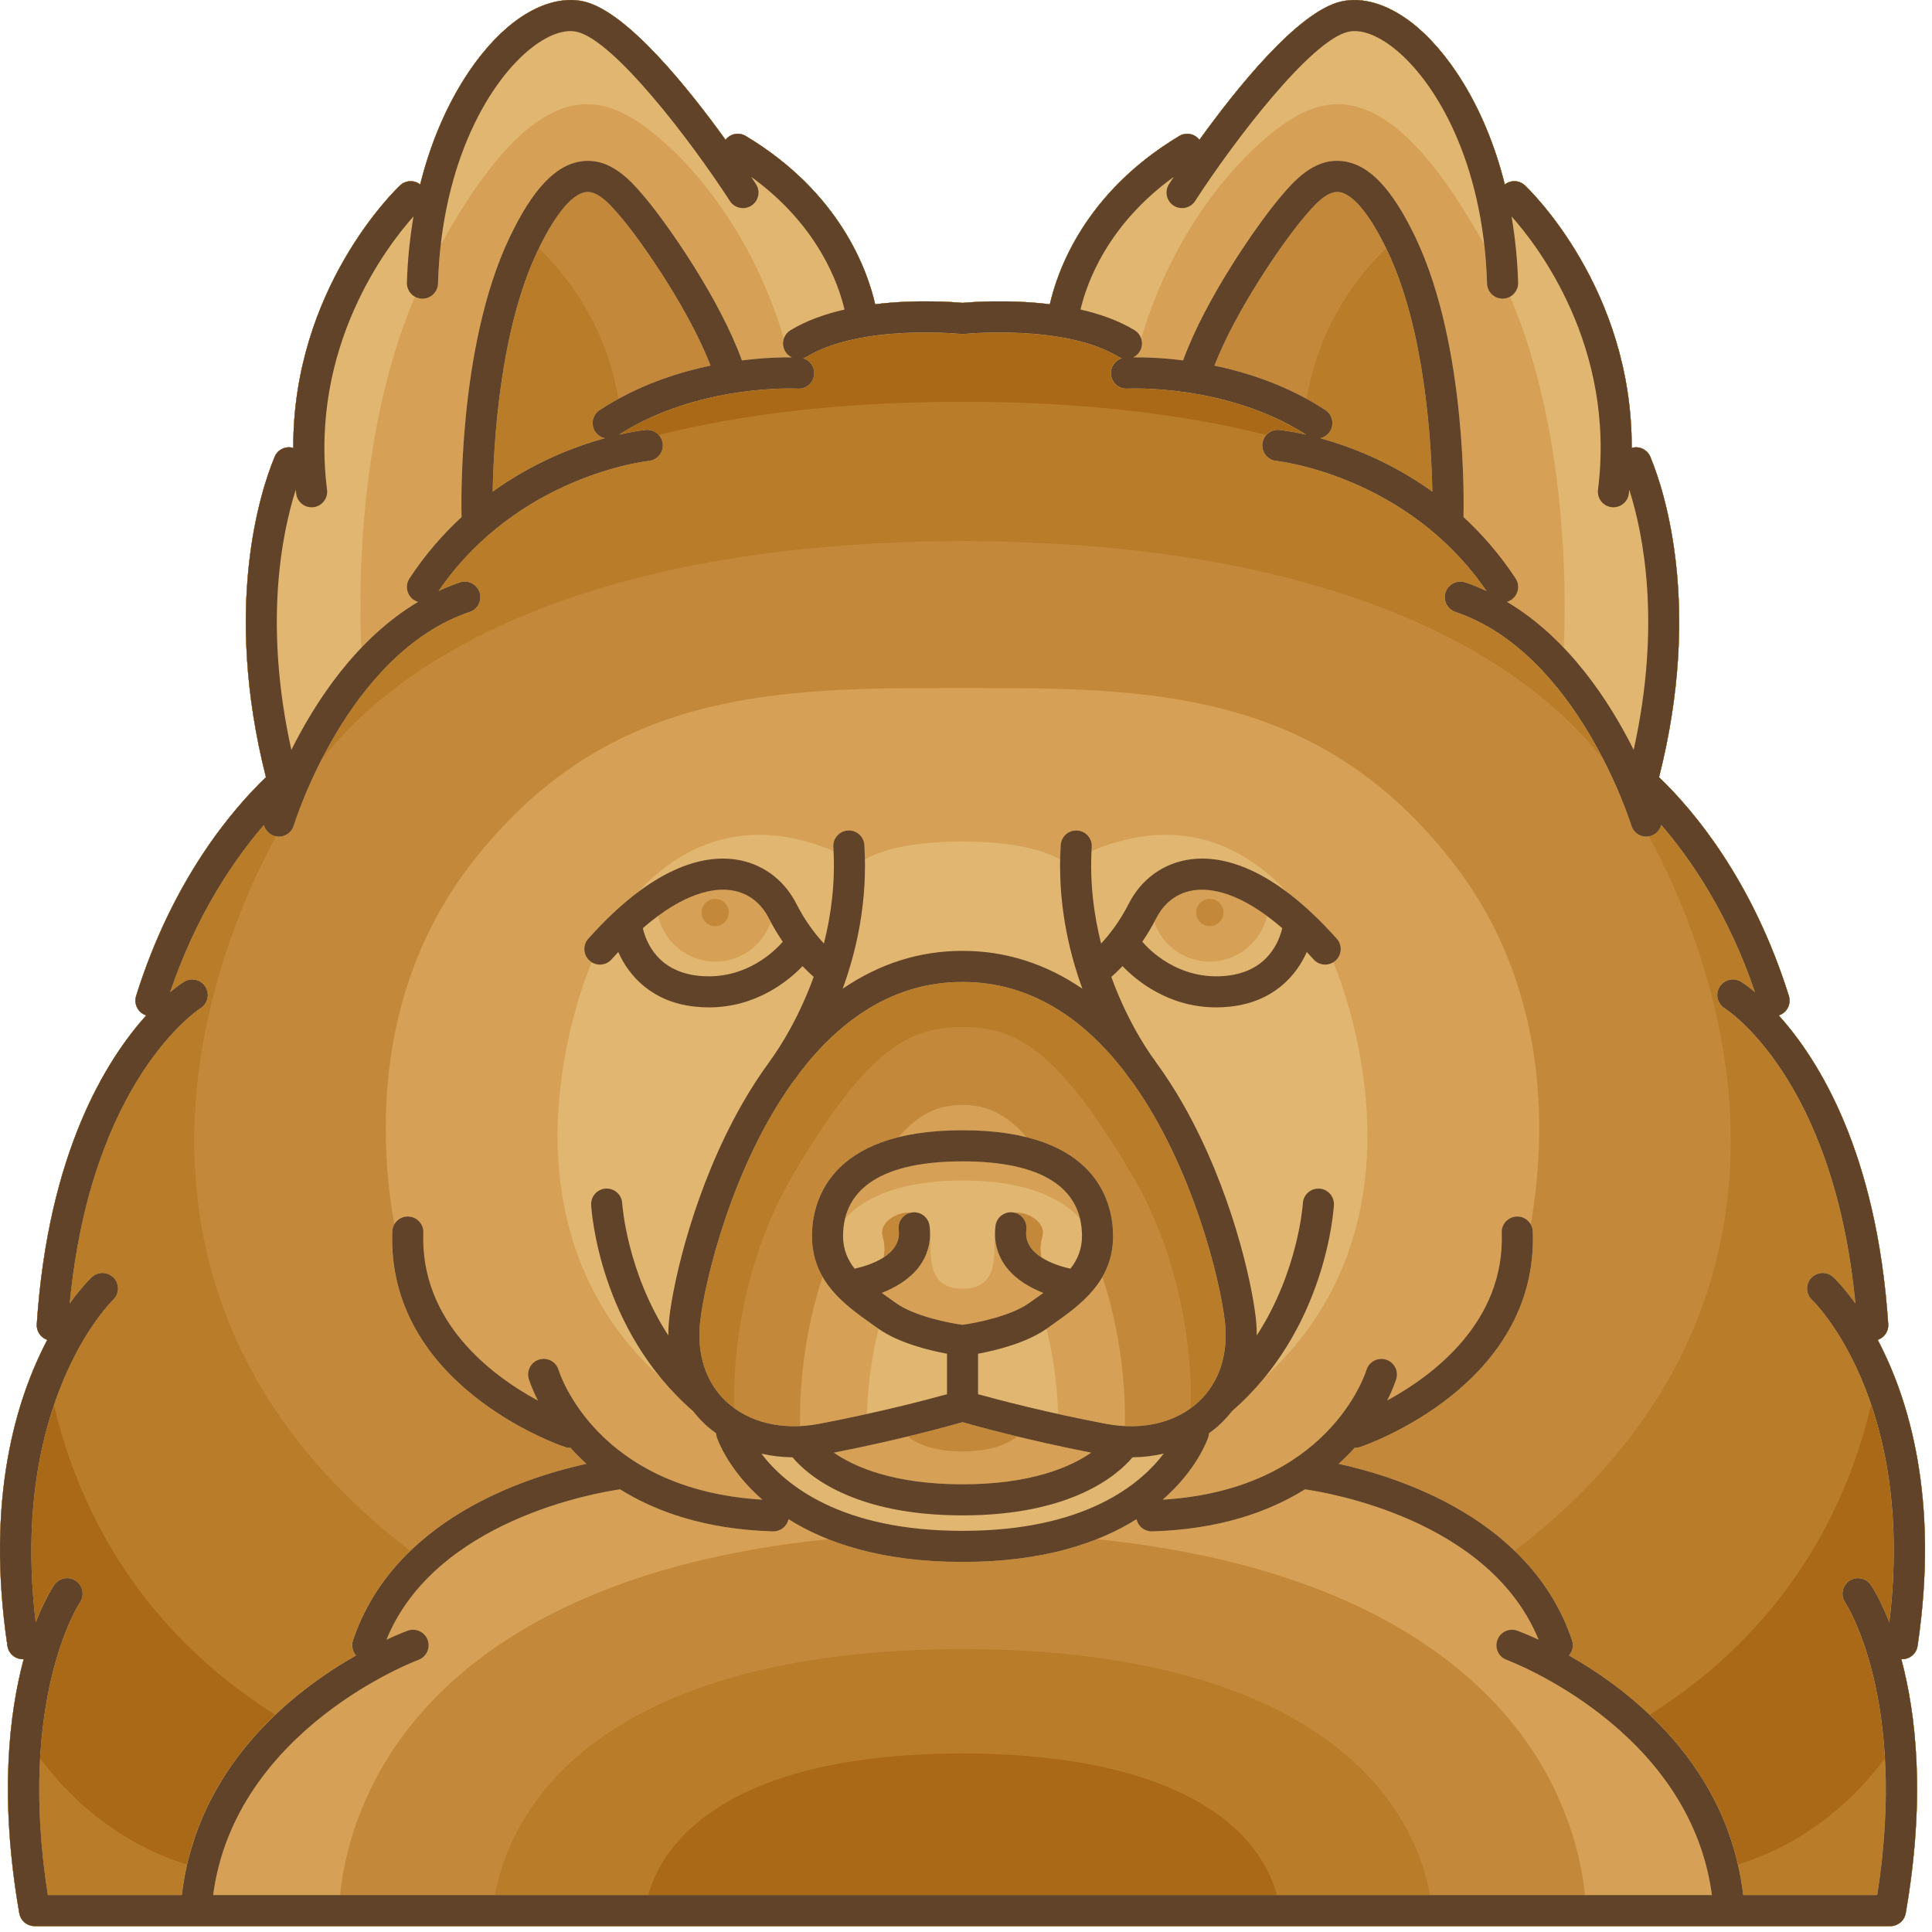
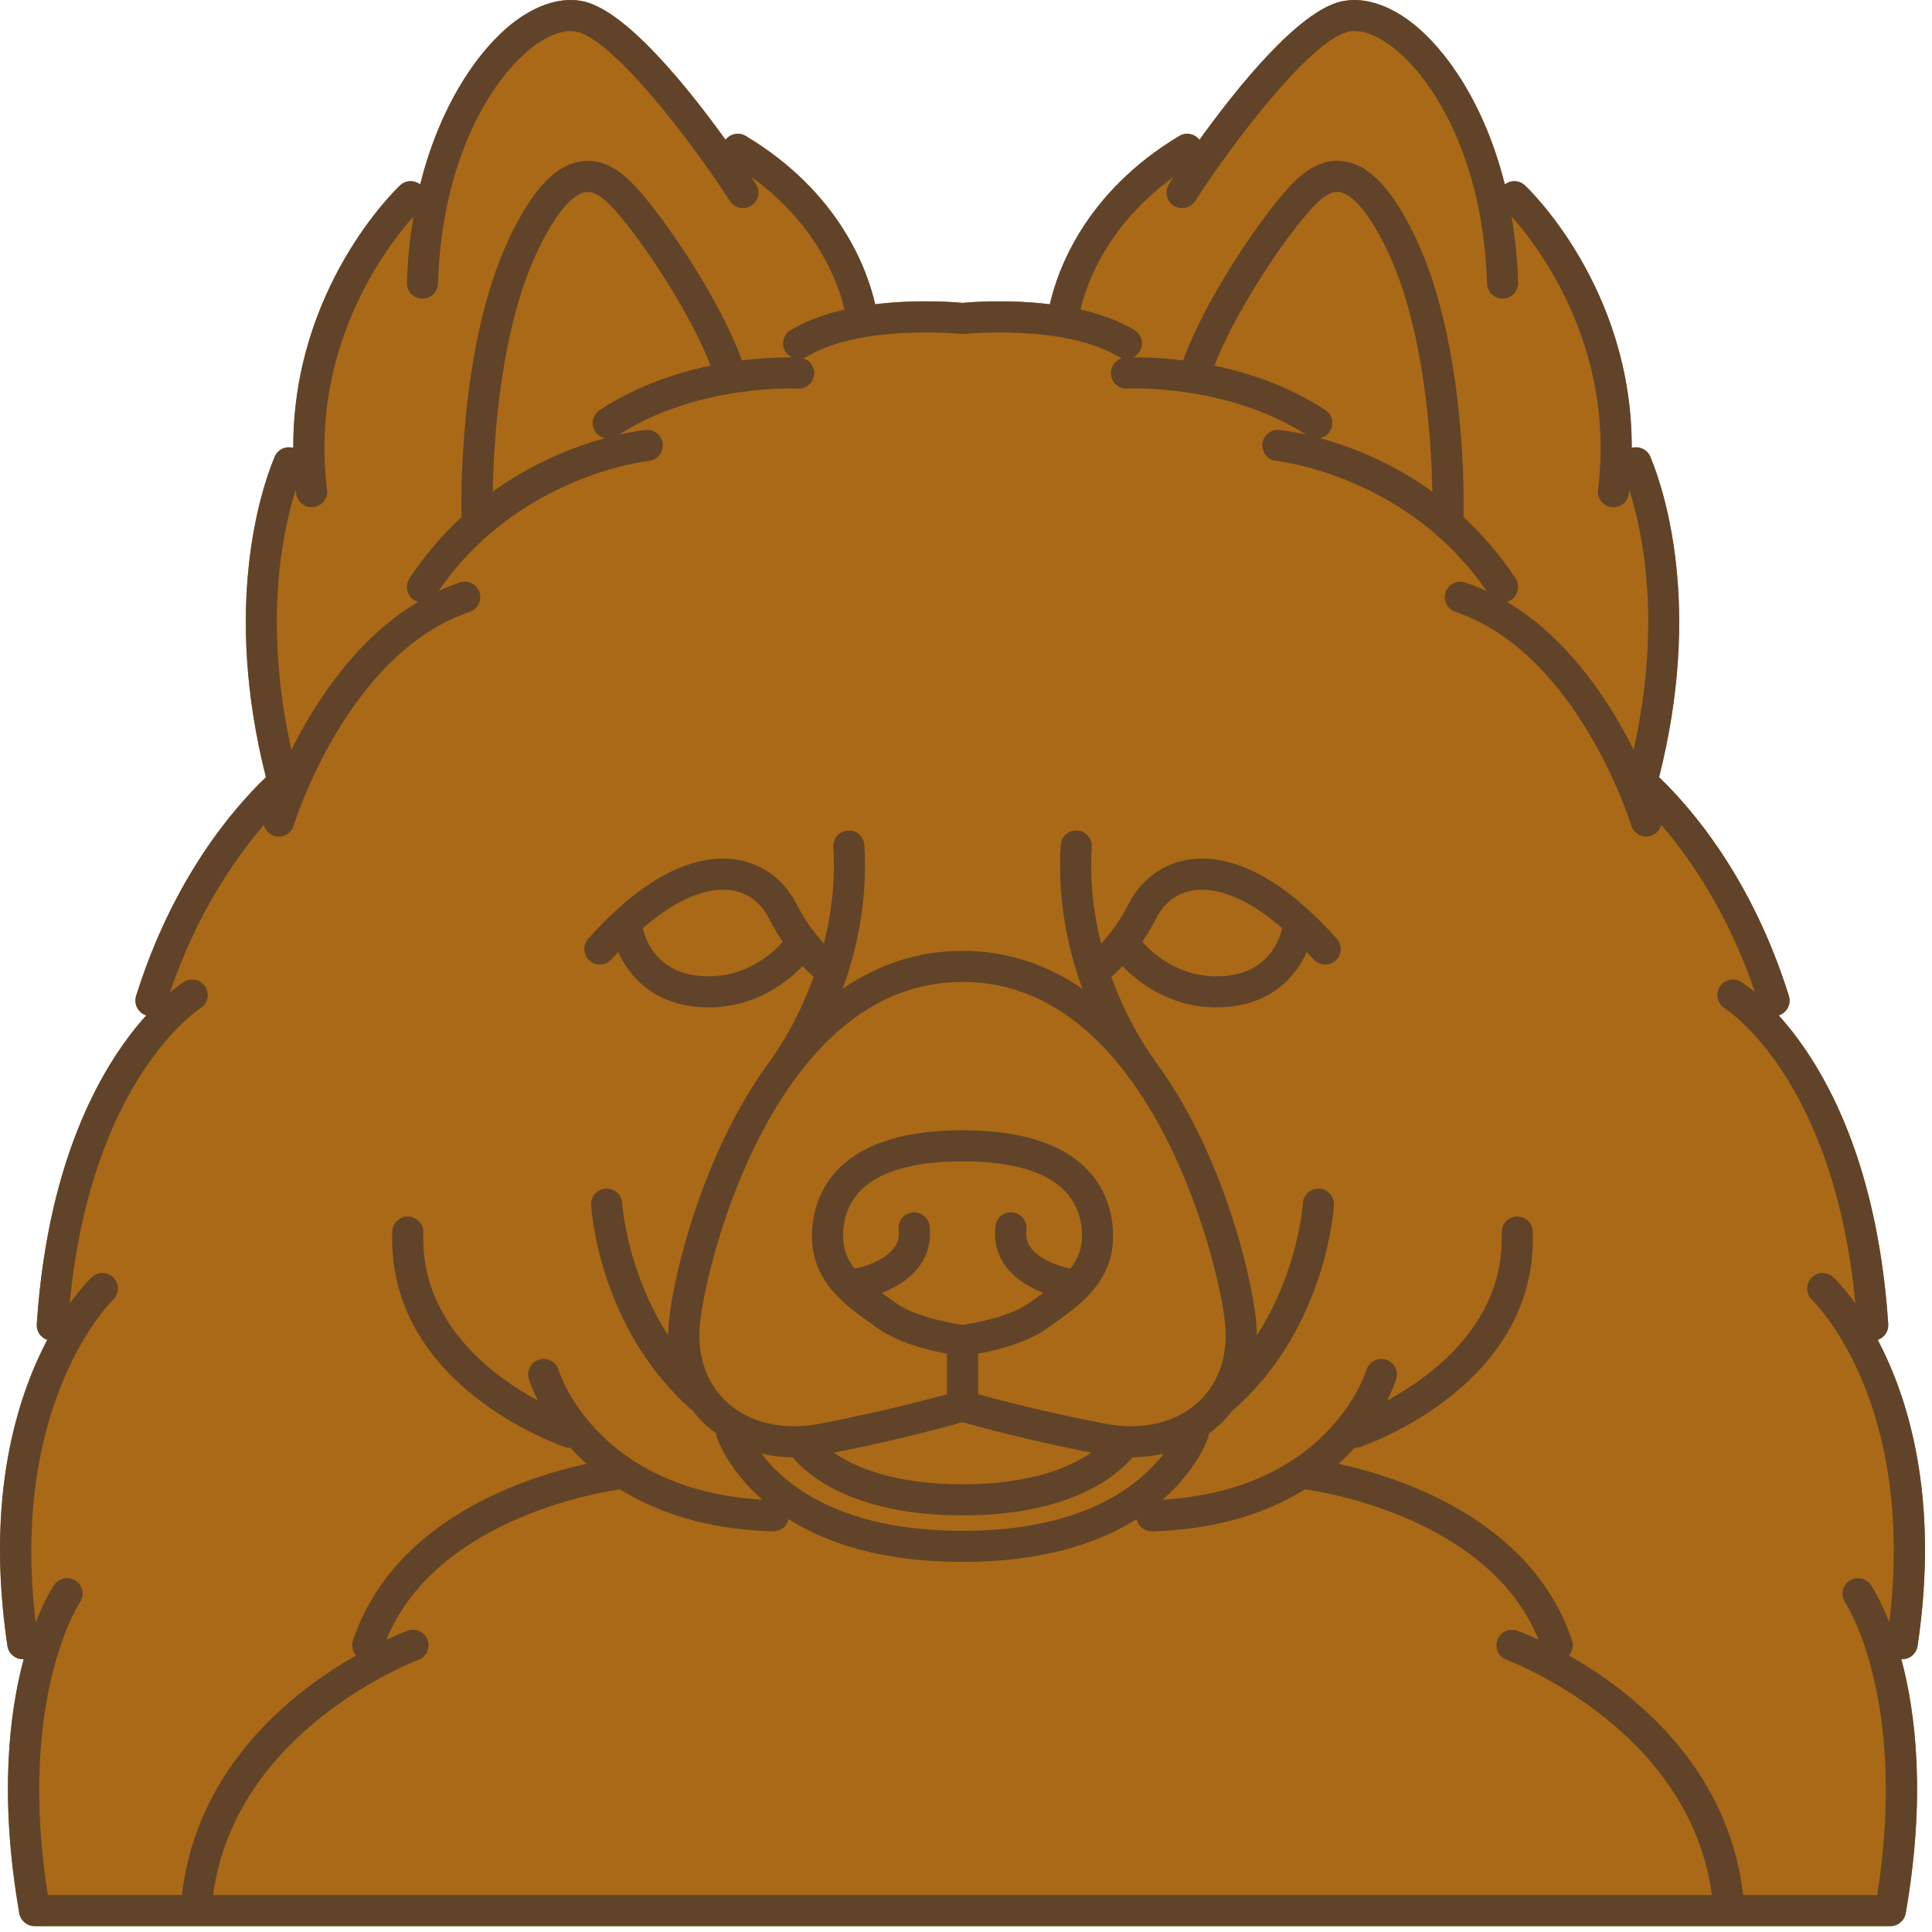
<svg xmlns="http://www.w3.org/2000/svg" style="fill-rule:evenodd;clip-rule:evenodd;stroke-linejoin:round;stroke-miterlimit:2;" xml:space="preserve" version="1.1" viewBox="0 0 130 130" height="100%" width="100%">
  <g transform="matrix(1,0,0,1,-233.234,-232.838)">
    <g>
      <g transform="matrix(1,0,0,1,-200.584,-95.743)">
        <path style="fill:rgb(169,105,22);fill-rule:nonzero;" d="M562.846,439.332C564.334,429.361 562.223,422.645 560.164,418.738C560.602,418.59 560.904,418.166 560.872,417.683C560.105,406.113 556.182,399.87 553.504,396.904C554.054,396.731 554.358,396.144 554.188,395.594C551.733,387.747 547.711,383.041 545.452,380.876C548.374,369.358 545.788,361.568 544.911,359.428L544.89,359.376C544.71,358.865 544.166,358.572 543.634,358.713C543.626,358.715 543.619,358.719 543.613,358.721C543.65,348.002 536.749,341.358 536.428,341.056C536.048,340.699 535.474,340.683 535.074,340.993C533.72,335.571 531.09,331.856 528.789,330.089C527.166,328.845 525.479,328.347 524.039,328.687C521.142,329.372 517.006,334.546 514.526,337.988C514.207,337.578 513.627,337.457 513.17,337.731C506.804,341.547 504.97,346.803 504.461,349.055C501.625,348.706 499.083,348.914 498.584,348.962C498.085,348.914 495.543,348.706 492.705,349.054C492.196,346.802 490.361,341.547 483.996,337.731C483.538,337.457 482.959,337.577 482.64,337.988C480.161,334.546 476.025,329.372 473.127,328.687C471.687,328.347 470,328.845 468.377,330.089C466.076,331.856 463.445,335.571 462.092,340.992C461.693,340.683 461.118,340.698 460.738,341.056C460.418,341.358 453.516,348.002 453.553,358.721C453.547,358.719 453.539,358.715 453.532,358.713C453,358.571 452.455,358.865 452.276,359.376L452.255,359.428C451.378,361.569 448.792,369.359 451.713,380.876C449.454,383.041 445.433,387.747 442.978,395.594C442.806,396.144 443.112,396.731 443.662,396.904C440.984,399.871 437.06,406.113 436.294,417.683C436.261,418.166 436.564,418.59 437.001,418.739C434.943,422.645 432.832,429.361 434.32,439.332C434.397,439.852 434.843,440.223 435.353,440.223C435.373,440.223 435.393,440.221 435.413,440.219C434.438,443.852 433.756,449.506 435.117,457.319C435.205,457.819 435.638,458.184 436.147,458.184L561.019,458.184C561.528,458.184 561.961,457.819 562.049,457.319C563.41,449.506 562.727,443.852 561.753,440.219C561.773,440.221 561.793,440.223 561.813,440.223C562.322,440.223 562.77,439.852 562.846,439.332Z" />
      </g>
      <g transform="matrix(1,0,0,1,-0.001,-95.743)">
-         <path style="fill:rgb(185,124,40);fill-rule:nonzero;" d="M362.263,439.332C363.752,429.361 361.64,422.645 359.581,418.738C360.018,418.59 360.321,418.166 360.289,417.683C359.522,406.113 355.598,399.87 352.92,396.904C353.47,396.731 353.775,396.144 353.604,395.594C351.148,387.747 347.127,383.041 344.868,380.876C347.79,369.358 345.204,361.568 344.327,359.428L344.306,359.376C344.126,358.865 343.582,358.572 343.05,358.713C343.042,358.715 343.035,358.719 343.029,358.721C343.066,348.002 336.165,341.358 335.844,341.056C335.465,340.699 334.89,340.683 334.49,340.993C333.137,335.571 330.506,331.856 328.205,330.089C326.582,328.845 324.895,328.347 323.455,328.687C320.557,329.372 316.422,334.546 313.942,337.988C313.622,337.578 313.042,337.457 312.585,337.731C306.219,341.547 304.385,346.803 303.876,349.055C301.041,348.706 298.499,348.914 298,348.962C297.501,348.914 294.958,348.706 292.122,349.054C291.613,346.802 289.778,341.547 283.413,337.731C282.955,337.457 282.376,337.577 282.056,337.988C279.577,334.546 275.441,329.372 272.543,328.687C271.103,328.347 269.416,328.845 267.793,330.089C265.492,331.856 262.861,335.571 261.508,340.992C261.108,340.683 260.534,340.698 260.154,341.056C259.833,341.358 252.932,348.002 252.969,358.721C252.963,358.719 252.956,358.715 252.948,358.713C252.416,358.571 251.871,358.865 251.692,359.376L251.671,359.428C250.794,361.569 248.208,369.359 251.129,380.876C248.87,383.041 244.849,387.747 242.394,395.594C242.222,396.144 242.528,396.731 243.077,396.904C240.4,399.871 236.476,406.113 235.709,417.683C235.676,418.166 235.979,418.59 236.417,418.739C234.359,422.645 232.248,429.361 233.736,439.332C233.813,439.852 234.26,440.223 234.769,440.223C234.789,440.223 234.809,440.221 234.829,440.219C233.855,443.852 233.171,449.506 234.533,457.319C234.621,457.819 235.055,458.184 235.563,458.184L360.436,458.184C360.944,458.184 361.378,457.819 361.466,457.319C362.828,449.506 362.143,443.852 361.17,440.219C361.19,440.221 361.21,440.223 361.23,440.223C361.739,440.223 362.187,439.852 362.263,439.332ZM360.364,437.751C359.739,436.155 359.182,435.32 359.116,435.223C358.789,434.751 358.143,434.631 357.666,434.956C357.191,435.28 357.068,435.93 357.392,436.406C357.423,436.454 359.668,439.88 360.066,446.877C357.597,450.281 353.979,452.898 350.17,454.038C349.178,449.718 346.806,446.411 344.238,443.97C353.63,438.035 357.56,429.813 359.141,423.087C360.324,426.576 361.126,431.418 360.364,437.751ZM286.91,354.729C287.493,354.765 287.981,354.324 288.015,353.748C288.044,353.256 287.726,352.824 287.275,352.688C287.357,352.664 287.437,352.63 287.513,352.584C291.152,350.383 297.799,351.042 297.865,351.05C297.884,351.051 297.902,351.049 297.921,351.05C297.95,351.053 297.981,351.049 298.012,351.05C298.034,351.049 298.056,351.052 298.078,351.05C298.097,351.049 298.116,351.052 298.136,351.05C298.202,351.042 304.849,350.383 308.488,352.584C308.564,352.63 308.645,352.663 308.726,352.688C308.274,352.824 307.957,353.255 307.986,353.747C308.02,354.322 308.512,354.768 309.091,354.729C309.157,354.726 315.743,354.392 321.121,357.828C320.085,357.593 319.417,357.521 319.317,357.513C318.977,357.479 318.664,357.615 318.45,357.848C312.543,356.367 305.682,355.615 298.001,355.615C290.319,355.615 283.457,356.367 277.552,357.848C277.338,357.616 277.024,357.48 276.685,357.513C276.585,357.522 275.917,357.593 274.881,357.828C280.258,354.392 286.844,354.726 286.91,354.729ZM236.865,423.117C238.449,429.836 242.383,438.044 251.761,443.97C249.192,446.411 246.821,449.718 245.829,454.038C242.02,452.897 238.402,450.281 235.933,446.877C236.329,439.903 238.56,436.479 238.607,436.408C238.932,435.932 238.811,435.284 238.337,434.957C237.863,434.628 237.212,434.749 236.883,435.223C236.817,435.321 236.26,436.156 235.635,437.751C234.88,431.449 235.683,426.612 236.865,423.117ZM319.149,456.093L276.856,456.093C277.588,453.386 281.11,446.596 297.997,446.567C308.956,446.585 314.177,449.471 316.626,451.893C318.229,453.479 318.881,455.074 319.149,456.093Z" />
-       </g>
+         </g>
      <g transform="matrix(1,0,0,1,200.582,-95.743)">
-         <path style="fill:rgb(196,136,59);fill-rule:nonzero;" d="M161.68,439.332C163.169,429.361 161.057,422.645 158.998,418.738C159.435,418.59 159.738,418.166 159.706,417.683C158.939,406.113 155.015,399.87 152.337,396.904C152.887,396.731 153.192,396.144 153.021,395.594C150.565,387.747 146.544,383.041 144.285,380.876C147.207,369.358 144.621,361.568 143.744,359.428L143.723,359.376C143.543,358.865 142.999,358.572 142.467,358.713C142.459,358.715 142.452,358.719 142.446,358.721C142.483,348.002 135.582,341.358 135.261,341.056C134.882,340.699 134.307,340.683 133.907,340.993C132.554,335.571 129.924,331.856 127.622,330.089C125.999,328.845 124.312,328.347 122.872,328.687C119.974,329.372 115.839,334.546 113.359,337.988C113.039,337.578 112.459,337.457 112.002,337.731C105.636,341.547 103.802,346.803 103.293,349.055C100.458,348.706 97.916,348.914 97.417,348.962C96.918,348.914 94.375,348.706 91.539,349.054C91.03,346.802 89.195,341.547 82.83,337.731C82.372,337.457 81.793,337.577 81.473,337.988C78.994,334.546 74.858,329.372 71.96,328.687C70.52,328.347 68.833,328.845 67.21,330.089C64.909,331.856 62.278,335.571 60.925,340.992C60.525,340.683 59.951,340.698 59.571,341.056C59.25,341.358 52.349,348.002 52.386,358.721C52.38,358.719 52.373,358.715 52.365,358.713C51.833,358.571 51.288,358.865 51.109,359.376L51.088,359.428C50.211,361.569 47.625,369.359 50.546,380.876C48.287,383.041 44.267,387.747 41.811,395.594C41.639,396.144 41.945,396.731 42.494,396.904C39.817,399.871 35.893,406.113 35.126,417.683C35.093,418.166 35.396,418.59 35.834,418.739C33.776,422.645 31.665,429.361 33.153,439.332C33.23,439.852 33.677,440.223 34.186,440.223C34.206,440.223 34.226,440.221 34.246,440.219C33.272,443.852 32.588,449.506 33.95,457.319C34.038,457.819 34.472,458.184 34.98,458.184L159.852,458.184C160.36,458.184 160.794,457.819 160.882,457.319C162.244,449.506 161.559,443.852 160.586,440.219C160.606,440.221 160.626,440.223 160.646,440.223C161.156,440.223 161.604,439.852 161.68,439.332ZM129.031,361.661C126.247,359.658 123.456,358.607 121.478,358.064C121.738,358.008 121.977,357.857 122.133,357.618C122.449,357.136 122.313,356.487 121.831,356.171C121.417,355.901 120.998,355.658 120.575,355.427C121.425,350.203 124.358,346.787 125.925,345.294C125.957,345.359 125.988,345.419 126.021,345.487C128.541,350.784 128.969,358.373 129.031,361.661ZM68.813,345.487C68.846,345.419 68.877,345.359 68.909,345.294C70.475,346.787 73.409,350.203 74.257,355.427C73.836,355.658 73.416,355.902 73.003,356.171C72.521,356.487 72.384,357.136 72.701,357.618C72.858,357.857 73.096,358.009 73.355,358.064C71.378,358.607 68.586,359.658 65.802,361.662C65.862,358.375 66.291,350.791 68.813,345.487ZM64.256,369.753C64.802,369.568 65.096,368.975 64.912,368.427C64.726,367.881 64.134,367.588 63.586,367.773C63.093,367.939 62.619,368.137 62.157,368.351C67.483,360.573 76.187,359.605 76.302,359.592C76.878,359.536 77.298,359.026 77.242,358.451C77.186,357.876 76.677,357.456 76.101,357.512C76.001,357.521 75.333,357.592 74.297,357.827C79.675,354.391 86.261,354.725 86.327,354.728C86.91,354.764 87.398,354.323 87.432,353.747C87.461,353.255 87.143,352.823 86.692,352.687C86.774,352.663 86.854,352.629 86.93,352.583C90.569,350.382 97.216,351.041 97.282,351.049C97.301,351.05 97.319,351.048 97.338,351.049C97.367,351.052 97.398,351.048 97.429,351.049C97.451,351.048 97.473,351.051 97.495,351.049C97.514,351.048 97.533,351.051 97.553,351.049C97.619,351.041 104.266,350.382 107.905,352.583C107.981,352.629 108.062,352.662 108.143,352.687C107.691,352.823 107.374,353.254 107.403,353.746C107.437,354.321 107.929,354.767 108.508,354.728C108.574,354.725 115.16,354.391 120.538,357.827C119.502,357.592 118.834,357.52 118.734,357.512C118.158,357.454 117.651,357.876 117.595,358.45C117.537,359.024 117.958,359.536 118.531,359.593C118.621,359.602 127.344,360.562 132.678,368.352C132.216,368.138 131.742,367.94 131.249,367.774C130.703,367.589 130.108,367.882 129.923,368.428C129.738,368.976 130.032,369.57 130.579,369.754C135.478,371.412 138.724,376.134 140.559,379.719C139.326,378.146 137.553,376.301 135.042,374.468C129.148,370.164 117.863,365.038 97.557,364.994C97.553,364.994 97.55,364.992 97.546,364.992C97.503,364.992 97.462,364.993 97.419,364.993C97.376,364.993 97.336,364.992 97.292,364.992C97.288,364.992 97.284,364.994 97.28,364.994C76.974,365.038 65.689,370.164 59.796,374.468C57.277,376.307 55.5,378.158 54.267,379.734C56.095,376.148 59.338,371.416 64.256,369.753ZM108.732,407.475C103.808,399.202 101.057,397.688 97.417,397.688C93.777,397.688 91.026,399.202 86.102,407.475C82.139,414.133 81.991,421.173 82.051,423.331C81.871,423.2 81.7,423.06 81.537,422.909C80.143,421.618 79.512,419.699 79.761,417.507C80.071,414.768 81.927,407.002 86.072,401.279C86.09,401.26 86.109,401.247 86.125,401.228C86.159,401.184 86.307,400.993 86.532,400.665C89.204,397.218 92.764,394.654 97.392,394.654C97.4,394.654 97.409,394.652 97.418,394.651C97.427,394.652 97.436,394.654 97.444,394.654C102.071,394.654 105.632,397.217 108.304,400.665C108.529,400.993 108.678,401.185 108.71,401.228C108.727,401.247 108.746,401.26 108.764,401.279C112.909,407.002 114.764,414.767 115.075,417.507C115.324,419.699 114.692,421.618 113.299,422.909C113.136,423.059 112.964,423.2 112.785,423.33C112.843,421.173 112.695,414.132 108.732,407.475ZM44.888,456.093L35.868,456.093C33.79,442.894 37.96,436.503 38.025,436.408C38.35,435.932 38.229,435.284 37.755,434.957C37.281,434.628 36.629,434.749 36.301,435.223C36.235,435.321 35.678,436.156 35.053,437.751C33.264,422.87 40.173,416.125 40.255,416.047C40.675,415.653 40.696,414.993 40.305,414.57C39.911,414.149 39.249,414.125 38.826,414.519C38.739,414.601 38.134,415.183 37.337,416.294C38.781,401.202 46.028,396.49 46.13,396.425C46.62,396.124 46.775,395.483 46.476,394.99C46.175,394.497 45.532,394.343 45.038,394.641C44.97,394.682 44.621,394.902 44.092,395.346C45.882,390.077 48.424,386.387 50.405,384.09C50.494,384.43 50.749,384.719 51.112,384.828C51.154,384.84 51.195,384.849 51.237,384.854C49.989,387.103 46.87,393.353 45.967,401.13C44.942,409.941 46.641,422.521 60.26,432.938C58.616,434.521 57.231,436.493 56.402,438.951C56.28,439.316 56.373,439.699 56.608,439.97C52.437,442.343 45.901,447.393 44.888,456.093ZM128.872,456.093L65.962,456.093C66.234,454.507 67.099,451.428 69.848,448.374C73.471,444.353 81.193,439.561 97.417,439.541C113.641,439.562 121.363,444.354 124.985,448.374C127.735,451.428 128.599,454.507 128.872,456.093ZM159.781,437.751C159.156,436.155 158.599,435.32 158.533,435.223C158.206,434.751 157.56,434.631 157.083,434.956C156.608,435.28 156.485,435.93 156.809,436.406C156.852,436.471 161.049,442.86 158.966,456.093L149.946,456.093C148.933,447.393 142.397,442.343 138.225,439.972C138.46,439.701 138.553,439.319 138.43,438.953C137.602,436.495 136.216,434.523 134.573,432.94C148.192,422.523 149.891,409.943 148.866,401.132C147.963,393.355 144.844,387.103 143.596,384.856C143.637,384.85 143.679,384.841 143.721,384.829C144.086,384.719 144.343,384.427 144.429,384.083C146.407,386.372 148.947,390.061 150.741,395.348C150.211,394.904 149.862,394.684 149.795,394.643C149.301,394.342 148.659,394.498 148.357,394.992C148.056,395.485 148.213,396.129 148.706,396.429C148.782,396.476 156.046,401.076 157.496,416.296C156.699,415.186 156.095,414.603 156.007,414.521C155.584,414.126 154.923,414.151 154.528,414.572C154.134,414.995 154.157,415.657 154.58,416.051C154.654,416.116 161.585,422.781 159.781,437.751Z" />
-       </g>
+         </g>
      <g transform="matrix(1,0,0,1,-200.584,95.743)">
-         <path style="fill:rgb(214,161,86);fill-rule:nonzero;" d="M562.846,247.848C564.334,237.876 562.223,231.16 560.164,227.253C560.602,227.105 560.904,226.68 560.872,226.198C560.105,214.628 556.182,208.386 553.504,205.419C554.054,205.246 554.358,204.66 554.188,204.11C551.733,196.264 547.711,191.558 545.452,189.392C548.374,177.874 545.788,170.085 544.911,167.945L544.89,167.893C544.71,167.382 544.166,167.088 543.634,167.229C543.626,167.231 543.619,167.235 543.613,167.237C543.65,156.518 536.749,149.873 536.428,149.571C536.048,149.214 535.474,149.198 535.074,149.508C533.72,144.087 531.09,140.37 528.789,138.604C527.166,137.359 525.479,136.861 524.039,137.201C521.142,137.886 517.006,143.06 514.526,146.502C514.207,146.091 513.627,145.971 513.17,146.246C506.804,150.062 504.97,155.317 504.461,157.569C501.625,157.221 499.083,157.429 498.584,157.476C498.085,157.428 495.543,157.221 492.705,157.568C492.196,155.316 490.361,150.061 483.996,146.245C483.538,145.97 482.959,146.09 482.64,146.501C480.161,143.059 476.025,137.885 473.127,137.2C471.687,136.86 470,137.358 468.377,138.603C466.076,140.369 463.445,144.085 462.092,149.507C461.693,149.197 461.118,149.213 460.738,149.57C460.418,149.872 453.516,156.517 453.553,167.236C453.547,167.234 453.539,167.23 453.532,167.228C453,167.086 452.455,167.38 452.276,167.892L452.255,167.944C451.378,170.084 448.792,177.873 451.713,189.391C449.454,191.557 445.433,196.263 442.978,204.109C442.806,204.659 443.112,205.245 443.662,205.418C440.984,208.386 437.06,214.627 436.294,226.197C436.261,226.68 436.564,227.104 437.001,227.253C434.943,231.159 432.832,237.876 434.32,247.847C434.397,248.366 434.843,248.738 435.353,248.738C435.373,248.738 435.393,248.735 435.413,248.734C434.438,252.367 433.756,258.02 435.117,265.833C435.205,266.333 435.638,266.699 436.147,266.699L561.019,266.699C561.528,266.699 561.961,266.334 562.049,265.833C563.41,258.02 562.727,252.368 561.753,248.734C561.773,248.735 561.793,248.738 561.813,248.738C562.322,248.739 562.77,248.367 562.846,247.848ZM522.997,164.687C520.517,163.063 517.84,162.177 515.533,161.697C516.953,158.035 520.013,153.557 521.513,151.771C522.173,150.985 523.075,149.907 523.926,150.018C524.469,150.087 525.613,150.697 527.186,154.003C529.707,159.3 530.135,166.89 530.197,170.177C527.414,168.174 524.622,167.123 522.644,166.58C522.904,166.524 523.143,166.373 523.298,166.134C523.615,165.651 523.479,165.003 522.997,164.687ZM473.867,166.134C474.023,166.373 474.262,166.524 474.52,166.58C472.543,167.123 469.75,168.173 466.967,170.177C467.028,166.891 467.455,159.306 469.979,154.003C471.552,150.697 472.696,150.087 473.239,150.018C474.089,149.908 474.991,150.985 475.656,151.776C477.152,153.557 480.212,158.035 481.633,161.696C479.324,162.177 476.65,163.064 474.169,164.687C473.687,165.003 473.551,165.651 473.867,166.134ZM498.583,234.764C496.552,234.764 495.449,234.193 494.899,233.753C496.72,233.312 498.025,232.949 498.583,232.789C499.141,232.949 500.443,233.312 502.267,233.753C501.716,234.193 500.613,234.764 498.583,234.764ZM503.899,221.708C503.255,221.294 502.767,220.697 502.876,219.846C502.945,219.302 502.582,218.807 502.055,218.696C502.228,218.675 502.401,218.678 502.567,218.713C503.14,218.836 503.636,219.152 503.861,219.538C504.011,219.793 504.04,220.074 503.947,220.372C503.803,220.826 503.825,221.304 503.899,221.708ZM494.289,219.846C494.398,220.697 493.91,221.294 493.267,221.708C493.341,221.304 493.363,220.826 493.22,220.371C493.126,220.073 493.156,219.792 493.306,219.537C493.531,219.151 494.026,218.835 494.6,218.712C494.765,218.677 494.939,218.673 495.112,218.695C494.584,218.807 494.221,219.302 494.289,219.846ZM502.897,213.617C501.561,212.087 500.26,211.444 498.583,211.444L498.582,211.444C496.899,211.444 495.596,212.092 494.269,213.617C489.105,214.904 488.452,218.528 488.452,220.271C488.452,221.352 488.732,222.244 489.169,223.006C487.692,227.449 487.621,231.559 487.655,233.055C485.709,233.149 483.95,232.58 482.703,231.425C481.309,230.133 480.679,228.214 480.927,226.022C481.237,223.283 483.093,215.518 487.238,209.796C487.256,209.777 487.275,209.763 487.291,209.743C487.325,209.701 487.474,209.508 487.698,209.18C490.37,205.734 493.93,203.17 498.558,203.17C498.566,203.17 498.575,203.168 498.583,203.168C498.592,203.168 498.601,203.17 498.608,203.17C503.235,203.17 506.796,205.734 509.468,209.18C509.693,209.508 509.841,209.701 509.874,209.743C509.891,209.763 509.91,209.777 509.928,209.796C514.073,215.518 515.928,223.283 516.239,226.022C516.487,228.214 515.856,230.133 514.463,231.425C513.216,232.581 511.457,233.148 509.511,233.054C509.545,231.557 509.474,227.448 507.996,223.006C508.433,222.244 508.714,221.351 508.714,220.271C508.714,218.527 508.061,214.904 502.897,213.617ZM481.942,199.414C481.435,199.414 481.022,199.002 481.022,198.496C481.022,197.99 481.435,197.578 481.942,197.578C482.448,197.578 482.859,197.99 482.859,198.496C482.859,199.002 482.448,199.414 481.942,199.414ZM514.307,198.495C514.307,197.988 514.718,197.577 515.224,197.577C515.731,197.577 516.144,197.989 516.144,198.495C516.144,199.001 515.731,199.413 515.224,199.413C514.718,199.414 514.307,199.002 514.307,198.495ZM540.462,264.608L456.704,264.608C456.88,262.713 457.608,258.597 460.621,254.311C464.334,249.029 472.364,242.426 489.545,240.662C491.829,241.569 494.774,242.193 498.558,242.193C498.566,242.193 498.575,242.191 498.583,242.19C498.592,242.19 498.601,242.193 498.608,242.193C502.391,242.193 505.336,241.569 507.621,240.662C524.804,242.429 532.833,249.03 536.545,254.311C539.558,258.597 540.286,262.713 540.462,264.608ZM560.946,246.266C560.322,244.67 559.765,243.835 559.699,243.739C559.372,243.266 558.725,243.146 558.25,243.471C557.774,243.796 557.651,244.445 557.976,244.922C558.019,244.986 562.216,251.375 560.132,264.608L551.112,264.608C550.098,255.907 543.563,250.858 539.391,248.487C539.625,248.216 539.718,247.834 539.596,247.469C536.863,239.353 528.061,236.505 523.891,235.594C524.286,235.236 524.644,234.874 524.966,234.515C524.978,234.515 524.988,234.517 524.998,234.517C525.108,234.517 525.222,234.499 525.332,234.461C525.823,234.295 537.328,230.285 536.955,219.962C536.949,219.79 536.897,219.631 536.817,219.49C537.838,213.653 538.198,203.681 531.619,195.185C522.482,183.389 510.979,183.389 498.8,183.389L498.606,183.389C498.598,183.389 498.589,183.392 498.583,183.393C498.575,183.392 498.567,183.389 498.56,183.389L498.366,183.389C486.186,183.389 474.683,183.389 465.547,195.185C458.968,203.681 459.328,213.65 460.348,219.487C460.269,219.629 460.217,219.788 460.211,219.961C459.838,230.283 471.343,234.294 471.834,234.46C471.944,234.498 472.057,234.516 472.168,234.516C472.178,234.516 472.189,234.514 472.198,234.514C472.522,234.873 472.881,235.235 473.275,235.593C469.105,236.504 460.303,239.352 457.569,247.468C457.448,247.833 457.54,248.215 457.775,248.486C453.603,250.857 447.068,255.906 446.054,264.607L437.034,264.607C434.955,251.407 439.126,245.018 439.19,244.922C439.515,244.446 439.394,243.797 438.92,243.47C438.445,243.141 437.794,243.262 437.466,243.737C437.4,243.833 436.843,244.668 436.219,246.264C434.43,231.384 441.338,224.638 441.421,224.559C441.84,224.165 441.862,223.506 441.47,223.084C441.076,222.662 440.414,222.639 439.991,223.033C439.904,223.115 439.3,223.697 438.503,224.807C439.947,209.717 447.194,205.004 447.296,204.939C447.786,204.638 447.941,203.996 447.642,203.504C447.341,203.011 446.698,202.856 446.204,203.156C446.136,203.197 445.788,203.416 445.258,203.861C447.048,198.593 449.59,194.902 451.571,192.605C451.66,192.945 451.916,193.234 452.277,193.342C452.379,193.373 452.48,193.387 452.58,193.387C453.029,193.387 453.443,193.095 453.58,192.643C453.615,192.527 457.157,181.06 465.421,178.266C465.968,178.081 466.262,177.488 466.077,176.941C465.891,176.394 465.299,176.101 464.751,176.286C464.259,176.453 463.784,176.65 463.322,176.865C468.648,169.086 477.352,168.118 477.467,168.106C478.042,168.05 478.463,167.54 478.407,166.965C478.351,166.39 477.842,165.97 477.265,166.024C477.165,166.034 476.497,166.105 475.461,166.341C480.839,162.905 487.425,163.238 487.491,163.242C488.074,163.278 488.562,162.836 488.596,162.261C488.624,161.769 488.307,161.338 487.856,161.2C487.937,161.176 488.017,161.143 488.093,161.097C491.733,158.895 498.379,159.555 498.446,159.562C498.465,159.563 498.483,159.561 498.502,159.562C498.53,159.565 498.562,159.562 498.593,159.562C498.614,159.561 498.637,159.564 498.658,159.562C498.677,159.561 498.696,159.564 498.716,159.562C498.782,159.555 505.43,158.895 509.069,161.097C509.145,161.143 509.225,161.176 509.306,161.2C508.855,161.337 508.537,161.767 508.566,162.26C508.6,162.836 509.092,163.28 509.671,163.242C509.737,163.238 516.323,162.905 521.701,166.341C520.665,166.105 519.997,166.034 519.897,166.024C519.32,165.967 518.813,166.389 518.757,166.963C518.699,167.537 519.12,168.048 519.694,168.106C519.783,168.114 528.507,169.074 533.84,176.865C533.378,176.651 532.903,176.453 532.411,176.286C531.864,176.102 531.27,176.394 531.085,176.941C530.9,177.488 531.194,178.082 531.741,178.266C539.986,181.055 543.547,192.528 543.582,192.644C543.719,193.096 544.133,193.387 544.582,193.387C544.682,193.387 544.784,193.372 544.885,193.342C545.249,193.232 545.506,192.94 545.593,192.596C547.571,194.886 550.111,198.574 551.905,203.861C551.375,203.416 551.025,203.196 550.959,203.156C550.465,202.855 549.822,203.011 549.521,203.504C549.22,203.998 549.376,204.641 549.87,204.942C549.946,204.988 557.211,209.589 558.66,224.808C557.863,223.698 557.259,223.115 557.172,223.034C556.749,222.639 556.087,222.663 555.693,223.085C555.298,223.508 555.322,224.169 555.744,224.563C555.819,224.631 562.751,231.297 560.946,246.266Z" />
-       </g>
+         </g>
      <g transform="matrix(1,0,0,1,-0,95.743)">
-         <path style="fill:rgb(225,182,112);fill-rule:nonzero;" d="M362.263,247.848C363.752,237.876 361.64,231.16 359.581,227.253C360.018,227.105 360.321,226.68 360.289,226.198C359.521,214.628 355.598,208.386 352.92,205.419C353.47,205.246 353.775,204.66 353.603,204.11C351.147,196.264 347.127,191.558 344.868,189.392C347.79,177.874 345.204,170.085 344.326,167.945L344.305,167.893C344.125,167.382 343.58,167.088 343.049,167.229C343.041,167.231 343.035,167.235 343.028,167.237C343.065,156.518 336.164,149.873 335.843,149.571C335.464,149.214 334.889,149.198 334.489,149.508C333.137,144.087 330.507,140.37 328.205,138.604C326.582,137.359 324.895,136.861 323.455,137.201C320.558,137.886 316.422,143.06 313.943,146.502C313.622,146.091 313.043,145.971 312.585,146.246C306.219,150.062 304.386,155.317 303.876,157.569C301.041,157.221 298.498,157.429 297.999,157.476C297.501,157.428 294.957,157.221 292.121,157.568C291.611,155.316 289.777,150.061 283.412,146.245C282.954,145.97 282.374,146.09 282.054,146.501C279.575,143.059 275.439,137.885 272.542,137.2C271.102,136.86 269.416,137.358 267.792,138.603C265.49,140.369 262.86,144.085 261.508,149.507C261.108,149.197 260.533,149.213 260.154,149.57C259.833,149.872 252.932,156.517 252.969,167.236C252.962,167.234 252.955,167.23 252.948,167.228C252.416,167.086 251.871,167.38 251.692,167.892L251.671,167.944C250.793,170.084 248.208,177.873 251.129,189.391C248.87,191.557 244.85,196.263 242.394,204.109C242.222,204.659 242.527,205.245 243.077,205.418C240.4,208.386 236.476,214.627 235.708,226.197C235.676,226.68 235.979,227.104 236.416,227.253C234.357,231.159 232.246,237.876 233.735,247.847C233.812,248.366 234.258,248.738 234.768,248.738C234.788,248.738 234.809,248.735 234.829,248.734C233.854,252.367 233.17,258.02 234.533,265.833C234.62,266.333 235.055,266.699 235.563,266.699L360.436,266.699C360.944,266.699 361.379,266.334 361.466,265.833C362.828,258.02 362.144,252.368 361.17,248.734C361.19,248.735 361.211,248.738 361.231,248.738C361.739,248.739 362.186,248.367 362.263,247.848ZM335.213,176.014C334.142,174.388 332.946,173.027 331.706,171.883C331.706,171.875 331.709,171.866 331.709,171.858C331.723,171.396 331.991,160.459 328.493,153.104C326.925,149.809 325.374,148.169 323.611,147.943C321.629,147.688 320.246,149.336 319.326,150.43C317.858,152.179 314.365,157.155 312.844,161.345C311.327,161.154 310.127,161.133 309.482,161.141C309.658,161.056 309.814,160.926 309.923,160.746C310.086,160.477 310.109,160.164 310.02,159.887C312.446,151.633 317.691,146.349 320.709,144.781C321.583,144.327 322.417,144.106 323.26,144.106C326.357,144.106 329.584,147.205 333.103,153.566C333.198,154.404 333.268,155.269 333.295,156.175C333.312,156.741 333.776,157.189 334.339,157.189C334.35,157.189 334.36,157.189 334.371,157.188C334.543,157.183 334.702,157.133 334.843,157.055C339.059,166.9 338.54,179.071 338.45,180.682C337.336,179.517 336.071,178.448 334.634,177.592C334.732,177.564 334.826,177.521 334.915,177.462C335.397,177.145 335.53,176.497 335.213,176.014ZM322.414,164.687C319.934,163.063 317.258,162.177 314.949,161.697C316.37,158.035 319.43,153.557 320.93,151.771C321.59,150.985 322.492,149.907 323.344,150.018C323.886,150.087 325.031,150.697 326.603,154.003C329.123,159.3 329.552,166.89 329.614,170.177C326.83,168.174 324.038,167.123 322.061,166.58C322.32,166.524 322.559,166.373 322.715,166.134C323.033,165.651 322.897,165.003 322.414,164.687ZM273.284,166.134C273.441,166.373 273.679,166.524 273.938,166.58C271.961,167.123 269.169,168.173 266.385,170.177C266.446,166.891 266.874,159.306 269.396,154.003C270.969,150.697 272.113,150.087 272.655,150.018C273.506,149.908 274.409,150.985 275.073,151.776C276.569,153.557 279.629,158.035 281.05,161.696C278.741,162.177 276.065,163.064 273.585,164.687C273.103,165.003 272.967,165.651 273.284,166.134ZM276.67,150.425C275.755,149.336 274.37,147.687 272.39,147.943C270.626,148.169 269.075,149.809 267.508,153.104C264.009,160.459 264.278,171.396 264.291,171.858C264.291,171.866 264.294,171.875 264.294,171.883C263.054,173.027 261.858,174.388 260.787,176.014C260.47,176.496 260.603,177.145 261.085,177.462C261.174,177.521 261.269,177.564 261.365,177.592C259.929,178.448 258.663,179.517 257.55,180.682C257.461,179.108 256.935,166.915 261.157,157.055C261.298,157.133 261.456,157.183 261.629,157.188C261.64,157.189 261.65,157.189 261.661,157.189C262.224,157.189 262.688,156.741 262.705,156.175C262.732,155.269 262.802,154.404 262.897,153.566C266.415,147.205 269.643,144.106 272.74,144.106C273.582,144.106 274.416,144.327 275.291,144.781C278.31,146.349 283.554,151.633 285.98,159.887C285.891,160.165 285.914,160.477 286.077,160.746C286.185,160.926 286.341,161.056 286.517,161.141C285.871,161.132 284.672,161.154 283.156,161.345C281.635,157.154 278.143,152.178 276.67,150.425ZM348.426,264.608L247.574,264.608C249.06,253.423 261.259,248.831 261.385,248.785C261.927,248.587 262.206,247.988 262.009,247.445C261.812,246.903 261.213,246.623 260.669,246.82C260.565,246.858 260.034,247.057 259.235,247.429C262.525,239.364 273.423,237.527 274.958,237.308C277.392,238.826 280.721,240.006 285.243,240.136L285.273,240.136C285.77,240.136 286.189,239.788 286.293,239.317C288.796,240.893 292.513,242.192 297.974,242.192C297.983,242.192 297.991,242.19 298,242.189C298.009,242.189 298.017,242.192 298.026,242.192C303.486,242.192 307.203,240.893 309.707,239.317C309.811,239.788 310.229,240.136 310.727,240.136L310.757,240.136C315.279,240.006 318.609,238.825 321.042,237.308C322.575,237.525 333.471,239.346 336.765,247.429C335.966,247.057 335.435,246.858 335.33,246.82C334.788,246.623 334.188,246.903 333.99,247.445C333.793,247.988 334.073,248.588 334.616,248.785C334.742,248.831 346.939,253.396 348.426,264.608ZM282.377,196.991C283.894,197.188 284.642,198.244 284.953,198.856C285.002,198.953 285.053,199.046 285.103,199.14C284.563,200.685 283.096,201.798 281.37,201.798C279.492,201.798 277.918,200.483 277.514,198.726C279.813,197.031 281.463,196.872 282.377,196.991ZM311.047,198.856C311.358,198.244 312.106,197.188 313.622,196.991C314.535,196.873 316.186,197.032 318.487,198.726C318.082,200.483 316.508,201.798 314.631,201.798C312.904,201.798 311.437,200.685 310.897,199.14C310.947,199.046 310.998,198.953 311.047,198.856ZM280.344,226.021C280.654,223.282 282.51,215.517 286.655,209.795C286.672,209.776 286.692,209.762 286.707,209.742C286.74,209.7 286.889,209.507 287.115,209.179C289.786,205.733 293.346,203.169 297.974,203.169C297.983,203.169 297.991,203.167 298,203.167C298.009,203.167 298.017,203.169 298.026,203.169C302.653,203.169 306.214,205.733 308.885,209.179C309.11,209.507 309.26,209.7 309.292,209.742C309.308,209.762 309.328,209.776 309.345,209.795C313.491,215.517 315.346,223.282 315.656,226.021C315.904,228.213 315.273,230.132 313.88,231.424C312.364,232.829 310.092,233.366 307.649,232.902C306.503,232.683 305.423,232.458 304.428,232.238C304.393,230.908 304.231,228.786 303.648,226.505C303.666,226.492 303.687,226.482 303.704,226.469L304.109,226.18C305.901,224.912 308.131,223.334 308.131,220.268C308.131,218.127 307.146,213.147 298.027,213.147C298.018,213.147 298.009,213.149 298.001,213.15C297.992,213.15 297.984,213.147 297.975,213.147C288.855,213.147 287.871,218.126 287.871,220.268C287.871,223.333 290.101,224.912 291.892,226.18L292.298,226.469C292.316,226.481 292.336,226.492 292.354,226.505C291.771,228.786 291.608,230.909 291.574,232.238C290.58,232.458 289.5,232.683 288.354,232.902C285.91,233.368 283.638,232.829 282.123,231.424C280.727,230.133 280.096,228.214 280.344,226.021ZM292.637,220.371C292.544,220.073 292.573,219.792 292.722,219.537C292.947,219.151 293.442,218.835 294.016,218.712C294.181,218.677 294.355,218.673 294.528,218.695C294.001,218.807 293.637,219.301 293.706,219.845C293.815,220.696 293.326,221.293 292.683,221.707C292.757,221.304 292.779,220.826 292.637,220.371ZM303.363,220.371C303.22,220.826 303.242,221.304 303.316,221.708C302.673,221.294 302.184,220.697 302.293,219.846C302.362,219.302 301.999,218.807 301.472,218.696C301.645,218.675 301.819,218.678 301.984,218.713C302.557,218.836 303.054,219.152 303.278,219.538C303.427,219.792 303.456,220.073 303.363,220.371ZM300.188,220.038C300.174,220.898 300.436,221.7 300.961,222.378C301.614,223.218 302.567,223.753 303.438,224.092C303.261,224.22 303.082,224.347 302.901,224.475L302.484,224.772C301.259,225.65 298.939,226.112 297.999,226.239C297.06,226.114 294.745,225.655 293.516,224.772L293.099,224.475C292.918,224.347 292.74,224.22 292.562,224.092C293.432,223.753 294.385,223.218 295.039,222.378C295.564,221.7 295.826,220.899 295.812,220.038C295.813,220.043 295.815,220.048 295.816,220.054C295.842,220.267 295.843,220.535 295.845,220.82C295.852,222.011 295.862,223.81 297.977,223.81C297.985,223.81 297.992,223.803 298.001,223.802C298.009,223.803 298.017,223.81 298.025,223.81C300.14,223.81 300.15,222.011 300.156,220.82C300.158,220.536 300.159,220.268 300.185,220.054C300.185,220.048 300.188,220.043 300.188,220.038ZM298,216.531C293.384,216.531 291.156,217.912 290.095,219.094C290.705,216.567 293.397,215.24 297.974,215.24C297.983,215.24 297.991,215.238 298,215.238C298.009,215.238 298.017,215.24 298.026,215.24C302.597,215.24 305.288,216.564 305.902,219.084C304.84,217.911 302.613,216.531 298,216.531ZM298,232.789C298.983,233.071 302.285,233.984 306.662,234.842C305.262,235.808 302.619,236.972 298,236.972C293.382,236.972 290.737,235.808 289.337,234.842C293.715,233.984 297.017,233.07 298,232.789ZM360.364,246.266C359.739,244.67 359.183,243.835 359.116,243.739C358.789,243.266 358.143,243.146 357.666,243.471C357.191,243.796 357.069,244.445 357.392,244.922C357.435,244.986 361.632,251.375 359.549,264.608L350.528,264.608C349.514,255.907 342.979,250.858 338.806,248.487C339.042,248.216 339.135,247.834 339.012,247.469C336.279,239.353 327.476,236.505 323.307,235.594C323.701,235.236 324.06,234.874 324.383,234.515C324.394,234.515 324.404,234.517 324.414,234.517C324.525,234.517 324.639,234.499 324.749,234.461C325.239,234.295 336.745,230.285 336.371,219.962C336.35,219.385 335.862,218.929 335.288,218.955C334.711,218.976 334.26,219.46 334.282,220.038C334.499,226.046 329.664,229.65 326.574,231.332C326.981,230.526 327.157,229.971 327.185,229.88C327.351,229.329 327.039,228.748 326.488,228.58C325.937,228.413 325.354,228.722 325.184,229.272C325.08,229.608 322.55,237.342 311.468,238.005C313.775,235.987 314.481,233.964 314.536,233.797C314.564,233.711 314.577,233.625 314.582,233.539C314.831,233.358 315.073,233.166 315.299,232.957C315.605,232.673 315.881,232.368 316.132,232.045C316.97,231.318 317.702,230.546 318.349,229.755C324.264,224.374 325.402,217.585 325.232,212.587C325.046,207.136 323.312,202.703 322.952,201.839C323.002,201.808 323.051,201.775 323.096,201.735C323.527,201.351 323.564,200.69 323.18,200.259C321.995,198.93 320.883,197.912 319.849,197.135C318.653,195.844 317.097,194.597 315.163,193.885C312.553,192.924 309.704,193.085 306.682,194.357C306.686,194.267 306.687,194.178 306.693,194.088C306.729,193.511 306.291,193.015 305.715,192.979C305.136,192.937 304.642,193.381 304.606,193.958C304.586,194.285 304.576,194.607 304.569,194.927C303.506,194.334 301.552,193.719 297.998,193.719C294.444,193.719 292.49,194.334 291.427,194.927C291.421,194.607 291.41,194.285 291.39,193.958C291.354,193.382 290.859,192.938 290.282,192.979C289.706,193.015 289.268,193.511 289.304,194.088C289.309,194.178 289.31,194.267 289.315,194.357C286.293,193.086 283.444,192.925 280.834,193.886C278.9,194.597 277.344,195.845 276.148,197.136C275.114,197.912 274.002,198.931 272.817,200.26C272.432,200.69 272.47,201.352 272.901,201.736C272.946,201.777 272.995,201.81 273.046,201.84C272.682,202.715 270.952,207.143 270.766,212.588C270.595,217.586 271.733,224.375 277.649,229.755C278.295,230.547 279.028,231.319 279.865,232.046C280.116,232.369 280.391,232.674 280.697,232.958C280.924,233.167 281.166,233.359 281.415,233.54C281.421,233.625 281.433,233.712 281.461,233.798C281.516,233.966 282.222,235.989 284.529,238.007C273.452,237.343 270.92,229.616 270.813,229.274C270.645,228.723 270.063,228.411 269.511,228.578C268.958,228.745 268.645,229.328 268.812,229.881C268.839,229.972 269.018,230.531 269.427,231.341C266.337,229.666 261.497,226.068 261.715,220.039C261.736,219.461 261.285,218.977 260.709,218.956C260.127,218.932 259.647,219.386 259.626,219.963C259.251,230.285 270.757,234.296 271.248,234.462C271.359,234.5 271.472,234.518 271.583,234.518C271.593,234.518 271.604,234.516 271.614,234.516C271.937,234.875 272.297,235.237 272.69,235.595C268.52,236.506 259.718,239.354 256.984,247.47C256.861,247.835 256.955,248.217 257.191,248.488C253.018,250.859 246.483,255.908 245.469,264.609L236.448,264.609C234.37,251.409 238.54,245.02 238.605,244.924C238.93,244.448 238.81,243.799 238.336,243.472C237.861,243.143 237.21,243.264 236.881,243.739C236.815,243.835 236.258,244.67 235.633,246.266C233.845,231.386 240.753,224.64 240.836,224.561C241.256,224.167 241.278,223.508 240.885,223.086C240.491,222.664 239.83,222.641 239.407,223.035C239.32,223.117 238.715,223.699 237.918,224.809C239.362,209.719 246.608,205.006 246.711,204.941C247.201,204.64 247.356,203.998 247.056,203.506C246.755,203.013 246.112,202.858 245.619,203.158C245.552,203.199 245.203,203.418 244.674,203.863C246.463,198.595 249.006,194.904 250.987,192.607C251.077,192.947 251.332,193.236 251.694,193.344C251.795,193.375 251.896,193.389 251.996,193.389C252.446,193.389 252.861,193.097 252.996,192.645C253.031,192.529 256.573,181.062 264.837,178.268C265.384,178.083 265.678,177.49 265.493,176.943C265.308,176.396 264.715,176.103 264.167,176.288C263.674,176.455 263.2,176.652 262.738,176.867C268.065,169.088 276.769,168.12 276.884,168.108C277.459,168.052 277.879,167.542 277.823,166.967C277.768,166.392 277.259,165.972 276.682,166.026C276.581,166.036 275.913,166.107 274.878,166.343C280.256,162.907 286.843,163.24 286.909,163.244C287.492,163.28 287.979,162.838 288.014,162.263C288.043,161.771 287.725,161.34 287.273,161.202C287.355,161.178 287.436,161.145 287.512,161.099C291.151,158.897 297.798,159.557 297.864,159.564C297.883,159.565 297.901,159.563 297.92,159.564C297.949,159.567 297.98,159.564 298.01,159.564C298.032,159.563 298.055,159.566 298.076,159.564C298.095,159.563 298.114,159.566 298.134,159.564C298.201,159.557 304.847,158.897 308.486,161.099C308.562,161.145 308.643,161.178 308.724,161.202C308.272,161.339 307.955,161.769 307.984,162.262C308.018,162.838 308.51,163.282 309.088,163.244C309.155,163.24 315.741,162.907 321.119,166.343C320.083,166.107 319.415,166.036 319.315,166.026C318.739,165.969 318.232,166.391 318.175,166.965C318.118,167.539 318.538,168.05 319.112,168.108C319.201,168.116 327.924,169.076 333.259,176.867C332.797,176.653 332.323,176.455 331.83,176.288C331.283,176.104 330.689,176.396 330.504,176.943C330.319,177.49 330.612,178.084 331.159,178.268C339.405,181.057 342.965,192.53 343,192.646C343.136,193.098 343.551,193.389 344,193.389C344.1,193.389 344.202,193.374 344.302,193.344C344.667,193.234 344.924,192.942 345.01,192.598C346.988,194.888 349.527,198.576 351.321,203.863C350.791,203.418 350.442,203.198 350.375,203.158C349.881,202.857 349.238,203.013 348.938,203.506C348.637,204 348.793,204.643 349.287,204.944C349.362,204.99 356.626,209.591 358.077,224.81C357.28,223.7 356.675,223.117 356.587,223.036C356.164,222.641 355.503,222.665 355.109,223.087C354.716,223.51 354.738,224.171 355.161,224.565C355.237,224.631 362.167,231.297 360.364,246.266Z" />
-       </g>
+         </g>
      <g transform="matrix(1,0,0,1,200.583,95.743)">
        <path style="fill:rgb(97,67,41);fill-rule:nonzero;" d="M161.68,247.848C163.169,237.876 161.057,231.16 158.998,227.253C159.435,227.105 159.738,226.68 159.706,226.198C158.938,214.628 155.015,208.386 152.337,205.419C152.887,205.246 153.192,204.66 153.02,204.11C150.564,196.264 146.544,191.558 144.285,189.392C147.207,177.874 144.621,170.085 143.743,167.945L143.722,167.893C143.542,167.382 142.997,167.088 142.466,167.229C142.458,167.231 142.452,167.235 142.445,167.237C142.482,156.518 135.581,149.873 135.26,149.571C134.881,149.214 134.306,149.198 133.906,149.508C132.554,144.087 129.924,140.37 127.622,138.604C125.998,137.359 124.312,136.861 122.872,137.201C119.975,137.886 115.839,143.06 113.36,146.502C113.039,146.091 112.46,145.971 112.002,146.246C105.636,150.062 103.803,155.317 103.293,157.569C100.458,157.221 97.915,157.429 97.416,157.476C96.918,157.428 94.374,157.221 91.538,157.568C91.028,155.316 89.194,150.061 82.829,146.245C82.371,145.97 81.791,146.09 81.471,146.501C78.992,143.059 74.856,137.885 71.959,137.2C70.519,136.86 68.833,137.358 67.209,138.603C64.907,140.369 62.277,144.085 60.925,149.507C60.525,149.197 59.95,149.213 59.571,149.57C59.25,149.872 52.349,156.517 52.386,167.236C52.379,167.234 52.372,167.23 52.365,167.228C51.833,167.086 51.288,167.38 51.109,167.892L51.088,167.944C50.21,170.084 47.625,177.873 50.546,189.391C48.287,191.557 44.267,196.263 41.811,204.109C41.639,204.659 41.944,205.245 42.494,205.418C39.817,208.386 35.893,214.627 35.125,226.197C35.093,226.68 35.396,227.104 35.833,227.253C33.774,231.159 31.663,237.876 33.152,247.847C33.229,248.366 33.675,248.738 34.185,248.738C34.205,248.738 34.226,248.735 34.246,248.734C33.271,252.367 32.587,258.02 33.95,265.833C34.037,266.333 34.472,266.699 34.98,266.699L159.852,266.699C160.36,266.699 160.795,266.334 160.882,265.833C162.244,258.02 161.56,252.368 160.586,248.734C160.606,248.735 160.627,248.738 160.647,248.738C161.156,248.739 161.603,248.367 161.68,247.848ZM111.635,148.994C111.488,149.215 111.377,149.385 111.313,149.484C110.999,149.969 111.138,150.616 111.622,150.93C112.106,151.243 112.754,151.105 113.068,150.621C115.714,146.534 120.846,139.83 123.354,139.237C124.17,139.044 125.234,139.408 126.35,140.264C129.129,142.395 132.462,147.842 132.712,156.175C132.729,156.741 133.193,157.189 133.756,157.189C133.767,157.189 133.777,157.189 133.788,157.188C134.365,157.171 134.819,156.689 134.802,156.112C134.754,154.53 134.595,153.048 134.358,151.654C136.089,153.592 141.388,160.406 140.177,170.053C140.105,170.625 140.511,171.148 141.084,171.22C141.128,171.225 141.172,171.228 141.216,171.228C141.736,171.228 142.185,170.841 142.252,170.312C142.263,170.22 142.269,170.131 142.28,170.04C143.2,172.92 144.468,179.039 142.577,187.552C140.956,184.299 138.2,180.064 134.051,177.592C134.149,177.564 134.243,177.521 134.332,177.462C134.814,177.145 134.947,176.496 134.63,176.014C133.559,174.388 132.363,173.027 131.123,171.883C131.123,171.875 131.126,171.866 131.126,171.858C131.14,171.396 131.408,160.459 127.91,153.104C126.342,149.809 124.791,148.169 123.028,147.943C121.046,147.688 119.663,149.336 118.743,150.43C117.275,152.179 113.782,157.155 112.261,161.345C110.744,161.154 109.544,161.133 108.899,161.141C109.075,161.056 109.231,160.926 109.34,160.746C109.639,160.252 109.481,159.609 108.987,159.31C107.909,158.657 106.646,158.217 105.357,157.923C105.768,156.165 107.155,152.233 111.635,148.994ZM121.831,164.687C119.351,163.063 116.675,162.177 114.366,161.697C115.787,158.035 118.847,153.557 120.347,151.771C121.007,150.985 121.909,149.907 122.761,150.018C123.303,150.087 124.448,150.697 126.02,154.003C128.54,159.3 128.969,166.89 129.031,170.177C126.247,168.174 123.455,167.123 121.478,166.58C121.737,166.524 121.976,166.373 122.132,166.134C122.45,165.651 122.314,165.003 121.831,164.687ZM52.554,170.041C52.565,170.132 52.571,170.222 52.582,170.313C52.648,170.842 53.099,171.229 53.618,171.229C53.661,171.229 53.705,171.226 53.75,171.221C54.322,171.149 54.729,170.626 54.657,170.054C53.446,160.406 58.745,153.592 60.476,151.655C60.238,153.049 60.079,154.532 60.031,156.113C60.014,156.691 60.468,157.173 61.045,157.189C61.056,157.19 61.066,157.19 61.077,157.19C61.64,157.19 62.104,156.742 62.121,156.176C62.371,147.843 65.704,142.396 68.483,140.265C69.598,139.409 70.663,139.045 71.479,139.238C73.985,139.83 79.118,146.535 81.765,150.622C82.078,151.106 82.726,151.245 83.211,150.931C83.695,150.617 83.834,149.97 83.52,149.485C83.456,149.386 83.345,149.216 83.198,148.995C87.678,152.235 89.066,156.165 89.477,157.925C88.188,158.219 86.924,158.659 85.847,159.312C85.352,159.611 85.195,160.254 85.494,160.748C85.602,160.928 85.758,161.058 85.934,161.143C85.288,161.134 84.089,161.156 82.573,161.347C81.052,157.157 77.559,152.18 76.087,150.428C75.172,149.339 73.787,147.69 71.807,147.946C70.043,148.172 68.493,149.812 66.925,153.107C63.426,160.462 63.695,171.399 63.708,171.861C63.708,171.869 63.711,171.878 63.711,171.886C62.471,173.03 61.275,174.391 60.204,176.017C59.887,176.499 60.02,177.148 60.502,177.465C60.591,177.524 60.686,177.567 60.782,177.595C56.634,180.067 53.878,184.302 52.257,187.555C50.367,179.039 51.634,172.921 52.554,170.041ZM72.701,166.134C72.858,166.373 73.096,166.524 73.355,166.58C71.378,167.123 68.586,168.173 65.802,170.177C65.863,166.891 66.291,159.306 68.813,154.003C70.386,150.697 71.53,150.087 72.072,150.018C72.923,149.908 73.826,150.985 74.49,151.776C75.986,153.557 79.046,158.035 80.467,161.696C78.158,162.177 75.483,163.064 73.003,164.687C72.52,165.003 72.384,165.651 72.701,166.134ZM60.802,248.785C61.344,248.587 61.623,247.988 61.426,247.445C61.229,246.903 60.63,246.623 60.086,246.82C59.982,246.858 59.451,247.057 58.652,247.429C61.942,239.364 72.84,237.527 74.375,237.308C76.809,238.826 80.138,240.006 84.66,240.136L84.69,240.136C85.187,240.136 85.606,239.788 85.71,239.317C88.213,240.893 91.93,242.192 97.391,242.192C97.4,242.192 97.408,242.19 97.417,242.189C97.426,242.189 97.434,242.192 97.443,242.192C102.903,242.192 106.62,240.893 109.124,239.317C109.228,239.788 109.646,240.136 110.144,240.136L110.174,240.136C114.696,240.006 118.026,238.825 120.459,237.308C121.992,237.525 132.888,239.346 136.182,247.429C135.383,247.057 134.852,246.858 134.747,246.82C134.205,246.623 133.605,246.903 133.407,247.445C133.21,247.988 133.49,248.588 134.033,248.785C134.159,248.831 146.356,253.396 147.843,264.608L46.991,264.608C48.477,253.423 60.676,248.831 60.802,248.785ZM86.072,209.795C86.089,209.776 86.109,209.762 86.124,209.742C86.157,209.7 86.306,209.507 86.532,209.179C89.203,205.733 92.763,203.169 97.391,203.169C97.4,203.169 97.408,203.167 97.417,203.167C97.426,203.167 97.434,203.169 97.443,203.169C102.07,203.169 105.63,205.733 108.302,209.179C108.528,209.507 108.677,209.7 108.709,209.742C108.725,209.762 108.745,209.776 108.762,209.795C112.908,215.517 114.763,223.282 115.073,226.021C115.321,228.213 114.69,230.132 113.297,231.424C111.781,232.829 109.509,233.366 107.066,232.902C103.08,232.143 99.858,231.295 98.463,230.909L98.463,228.185C99.658,227.963 101.745,227.458 103.121,226.47L103.526,226.181C105.318,224.913 107.548,223.335 107.548,220.269C107.548,218.128 106.563,213.148 97.444,213.148C97.435,213.148 97.426,213.15 97.418,213.151C97.409,213.151 97.401,213.148 97.392,213.148C88.272,213.148 87.288,218.127 87.288,220.269C87.288,223.334 89.518,224.913 91.309,226.181L91.715,226.47C93.091,227.458 95.178,227.963 96.373,228.185L96.373,230.909C94.978,231.295 91.756,232.143 87.77,232.902C85.326,233.368 83.054,232.829 81.539,231.424C80.146,230.132 79.515,228.213 79.763,226.021C80.07,223.283 81.926,215.517 86.072,209.795ZM97.417,236.971C92.799,236.971 90.154,235.807 88.754,234.841C93.131,233.984 96.434,233.07 97.417,232.788C98.4,233.07 101.702,233.983 106.079,234.841C104.679,235.808 102.035,236.971 97.417,236.971ZM95.198,219.581C95.125,219.008 94.602,218.605 94.029,218.676C93.456,218.749 93.051,219.273 93.124,219.846C93.341,221.543 91.181,222.234 90.156,222.464C89.68,221.855 89.378,221.152 89.378,220.271C89.378,216.98 92.149,215.241 97.391,215.241C97.4,215.241 97.408,215.239 97.417,215.239C97.426,215.239 97.434,215.241 97.443,215.241C102.685,215.241 105.456,216.98 105.456,220.271C105.456,221.152 105.154,221.855 104.678,222.464C103.654,222.234 101.492,221.543 101.71,219.846C101.783,219.273 101.378,218.749 100.805,218.676C100.229,218.603 99.709,219.008 99.636,219.581C99.504,220.615 99.761,221.581 100.379,222.378C101.032,223.218 101.985,223.753 102.856,224.092C102.679,224.22 102.5,224.347 102.319,224.475L101.902,224.772C100.677,225.65 98.357,226.112 97.417,226.239C96.478,226.114 94.163,225.655 92.934,224.772L92.517,224.475C92.336,224.347 92.157,224.22 91.98,224.092C92.85,223.753 93.803,223.218 94.457,222.378C95.073,221.581 95.33,220.614 95.198,219.581ZM85.977,235.154C86.973,236.337 90.067,239.062 97.417,239.062C104.767,239.062 107.86,236.336 108.857,235.154C109.581,235.147 110.283,235.06 110.955,234.905C109.389,236.97 105.661,240.102 97.444,240.102C97.435,240.102 97.426,240.104 97.418,240.104C97.409,240.104 97.401,240.102 97.392,240.102C89.175,240.102 85.447,236.971 83.88,234.906C84.551,235.06 85.253,235.147 85.977,235.154ZM158.533,243.739C158.206,243.266 157.56,243.146 157.083,243.471C156.608,243.796 156.486,244.445 156.809,244.922C156.852,244.986 161.049,251.375 158.966,264.608L149.945,264.608C148.932,255.907 142.396,250.858 138.223,248.487C138.459,248.216 138.552,247.834 138.429,247.469C135.696,239.353 126.893,236.505 122.724,235.594C123.118,235.236 123.477,234.874 123.8,234.515C123.811,234.515 123.821,234.517 123.831,234.517C123.942,234.517 124.056,234.499 124.166,234.461C124.656,234.295 136.162,230.285 135.788,219.962C135.767,219.385 135.279,218.929 134.705,218.955C134.128,218.976 133.677,219.46 133.699,220.038C133.916,226.046 129.081,229.65 125.991,231.332C126.398,230.526 126.574,229.971 126.602,229.88C126.768,229.329 126.456,228.748 125.905,228.58C125.354,228.413 124.771,228.722 124.6,229.272C124.496,229.608 121.966,237.342 110.885,238.005C113.192,235.987 113.898,233.964 113.953,233.797C113.981,233.711 113.994,233.625 113.999,233.539C114.248,233.358 114.49,233.166 114.716,232.957C115.022,232.673 115.298,232.368 115.549,232.045C121.878,226.552 122.387,218.515 122.406,218.173C122.438,217.597 121.996,217.106 121.421,217.074C120.845,217.043 120.352,217.483 120.319,218.058C120.315,218.116 120.016,222.642 117.215,226.956C117.215,226.573 117.195,226.182 117.151,225.785C116.869,223.287 115.484,217.068 112.265,211.406C111.679,210.375 111.059,209.427 110.415,208.545C110.395,208.513 110.379,208.481 110.355,208.45C110.327,208.414 108.673,206.27 107.429,202.83C107.645,202.642 107.902,202.4 108.184,202.103C109.045,203.005 111.224,204.879 114.486,204.879C114.788,204.879 115.099,204.863 115.418,204.829C118.322,204.516 119.865,202.77 120.582,201.152C120.732,201.313 120.884,201.477 121.038,201.65C121.422,202.08 122.083,202.119 122.514,201.734C122.945,201.35 122.982,200.689 122.598,200.258C118.224,195.355 114.839,194.648 112.77,194.916C110.966,195.15 109.446,196.24 108.6,197.908C107.995,199.098 107.306,199.98 106.742,200.585C106.255,198.659 105.964,196.462 106.112,194.088C106.148,193.511 105.71,193.015 105.134,192.979C104.555,192.937 104.061,193.381 104.025,193.958C103.792,197.7 104.528,201.012 105.483,203.625C103.024,201.945 100.323,201.077 97.444,201.077C97.435,201.077 97.426,201.079 97.418,201.079C97.409,201.079 97.401,201.077 97.392,201.077C94.514,201.077 91.813,201.945 89.353,203.625C90.307,201.011 91.043,197.699 90.811,193.958C90.775,193.382 90.28,192.938 89.703,192.979C89.127,193.015 88.689,193.511 88.724,194.088C88.871,196.457 88.579,198.653 88.091,200.581C87.527,199.976 86.84,199.096 86.236,197.908C85.389,196.241 83.869,195.151 82.066,194.917C79.996,194.647 76.61,195.357 72.238,200.259C71.853,200.689 71.891,201.351 72.322,201.735C72.753,202.12 73.413,202.082 73.799,201.651C73.953,201.478 74.104,201.315 74.254,201.153C74.971,202.772 76.514,204.518 79.419,204.83C79.738,204.864 80.049,204.88 80.351,204.88C83.612,204.88 85.791,203.006 86.652,202.104C86.933,202.399 87.188,202.639 87.403,202.827C86.159,206.264 84.509,208.416 84.481,208.452C84.458,208.482 84.441,208.515 84.421,208.546C83.777,209.427 83.158,210.375 82.571,211.406C79.352,217.068 77.967,223.288 77.685,225.785C77.64,226.182 77.62,226.573 77.621,226.956C74.82,222.642 74.52,218.116 74.517,218.058C74.485,217.482 73.995,217.047 73.416,217.072C72.839,217.104 72.397,217.596 72.429,218.173C72.448,218.514 72.957,226.552 79.285,232.045C79.537,232.368 79.812,232.673 80.118,232.957C80.345,233.166 80.587,233.358 80.836,233.539C80.842,233.624 80.854,233.711 80.882,233.797C80.937,233.965 81.643,235.988 83.949,238.006C72.873,237.342 70.34,229.615 70.234,229.273C70.066,228.722 69.484,228.41 68.932,228.577C68.379,228.744 68.066,229.327 68.233,229.88C68.26,229.971 68.439,230.53 68.848,231.34C65.758,229.665 60.918,226.067 61.136,220.038C61.157,219.46 60.706,218.976 60.13,218.955C59.548,218.931 59.068,219.385 59.047,219.962C58.672,230.284 70.178,234.295 70.669,234.461C70.78,234.499 70.893,234.517 71.004,234.517C71.014,234.517 71.025,234.515 71.035,234.515C71.358,234.874 71.718,235.236 72.111,235.594C67.941,236.505 59.139,239.353 56.405,247.469C56.282,247.834 56.376,248.216 56.611,248.487C52.439,250.858 45.903,255.907 44.89,264.608L35.869,264.608C33.791,251.408 37.961,245.019 38.026,244.923C38.351,244.447 38.231,243.798 37.757,243.471C37.282,243.142 36.631,243.263 36.302,243.738C36.236,243.834 35.679,244.669 35.054,246.265C33.266,231.385 40.174,224.639 40.257,224.56C40.677,224.166 40.699,223.507 40.306,223.085C39.912,222.663 39.251,222.64 38.828,223.034C38.741,223.116 38.136,223.698 37.339,224.808C38.783,209.718 46.029,205.005 46.132,204.94C46.622,204.639 46.777,203.997 46.477,203.505C46.176,203.012 45.532,202.857 45.039,203.157C44.972,203.198 44.623,203.417 44.094,203.862C45.883,198.594 48.426,194.903 50.407,192.606C50.497,192.946 50.752,193.235 51.114,193.343C51.215,193.374 51.316,193.388 51.416,193.388C51.866,193.388 52.281,193.096 52.416,192.644C52.451,192.528 55.993,181.061 64.257,178.267C64.804,178.082 65.098,177.489 64.913,176.942C64.728,176.395 64.135,176.102 63.587,176.287C63.094,176.454 62.62,176.651 62.158,176.866C67.485,169.087 76.189,168.119 76.304,168.107C76.878,168.051 77.299,167.541 77.243,166.966C77.188,166.391 76.679,165.971 76.102,166.025C76.001,166.035 75.333,166.106 74.298,166.342C79.676,162.906 86.263,163.239 86.329,163.243C86.912,163.279 87.399,162.837 87.434,162.262C87.463,161.77 87.145,161.339 86.693,161.201C86.775,161.177 86.856,161.144 86.932,161.098C90.571,158.896 97.218,159.556 97.284,159.563C97.303,159.564 97.321,159.562 97.34,159.563C97.369,159.566 97.4,159.563 97.43,159.563C97.452,159.562 97.475,159.565 97.496,159.563C97.515,159.562 97.534,159.565 97.554,159.563C97.621,159.556 104.267,158.896 107.906,161.098C107.982,161.144 108.063,161.177 108.144,161.201C107.692,161.338 107.375,161.768 107.404,162.261C107.438,162.837 107.93,163.281 108.508,163.243C108.575,163.239 115.161,162.906 120.539,166.342C119.503,166.106 118.835,166.035 118.735,166.025C118.159,165.968 117.652,166.39 117.595,166.964C117.538,167.538 117.958,168.049 118.532,168.107C118.621,168.115 127.344,169.075 132.679,176.866C132.217,176.652 131.743,176.454 131.25,176.287C130.704,176.103 130.109,176.395 129.924,176.942C129.739,177.489 130.032,178.083 130.579,178.267C138.825,181.056 142.385,192.529 142.42,192.645C142.556,193.097 142.971,193.388 143.42,193.388C143.52,193.388 143.622,193.373 143.722,193.343C144.087,193.233 144.344,192.941 144.43,192.597C146.408,194.887 148.947,198.575 150.741,203.862C150.211,203.417 149.862,203.197 149.795,203.157C149.301,202.856 148.658,203.012 148.358,203.505C148.057,203.999 148.213,204.642 148.707,204.943C148.782,204.989 156.046,209.59 157.497,224.809C156.7,223.699 156.095,223.116 156.007,223.035C155.584,222.64 154.923,222.664 154.529,223.086C154.136,223.509 154.158,224.17 154.581,224.564C154.654,224.631 161.584,231.297 159.781,246.266C159.156,244.67 158.6,243.835 158.533,243.739ZM109.513,200.461C109.837,199.988 110.16,199.456 110.465,198.857C110.776,198.245 111.524,197.189 113.04,196.992C114.083,196.857 116.09,197.084 118.929,199.55C118.707,200.5 117.922,202.46 115.196,202.753C111.946,203.1 109.917,200.938 109.513,200.461ZM85.321,200.461C84.91,200.946 82.884,203.101 79.638,202.752C76.912,202.459 76.127,200.498 75.905,199.549C78.743,197.083 80.749,196.855 81.793,196.991C83.31,197.188 84.058,198.244 84.369,198.856C84.674,199.456 84.997,199.988 85.321,200.461Z" />
      </g>
    </g>
  </g>
</svg>